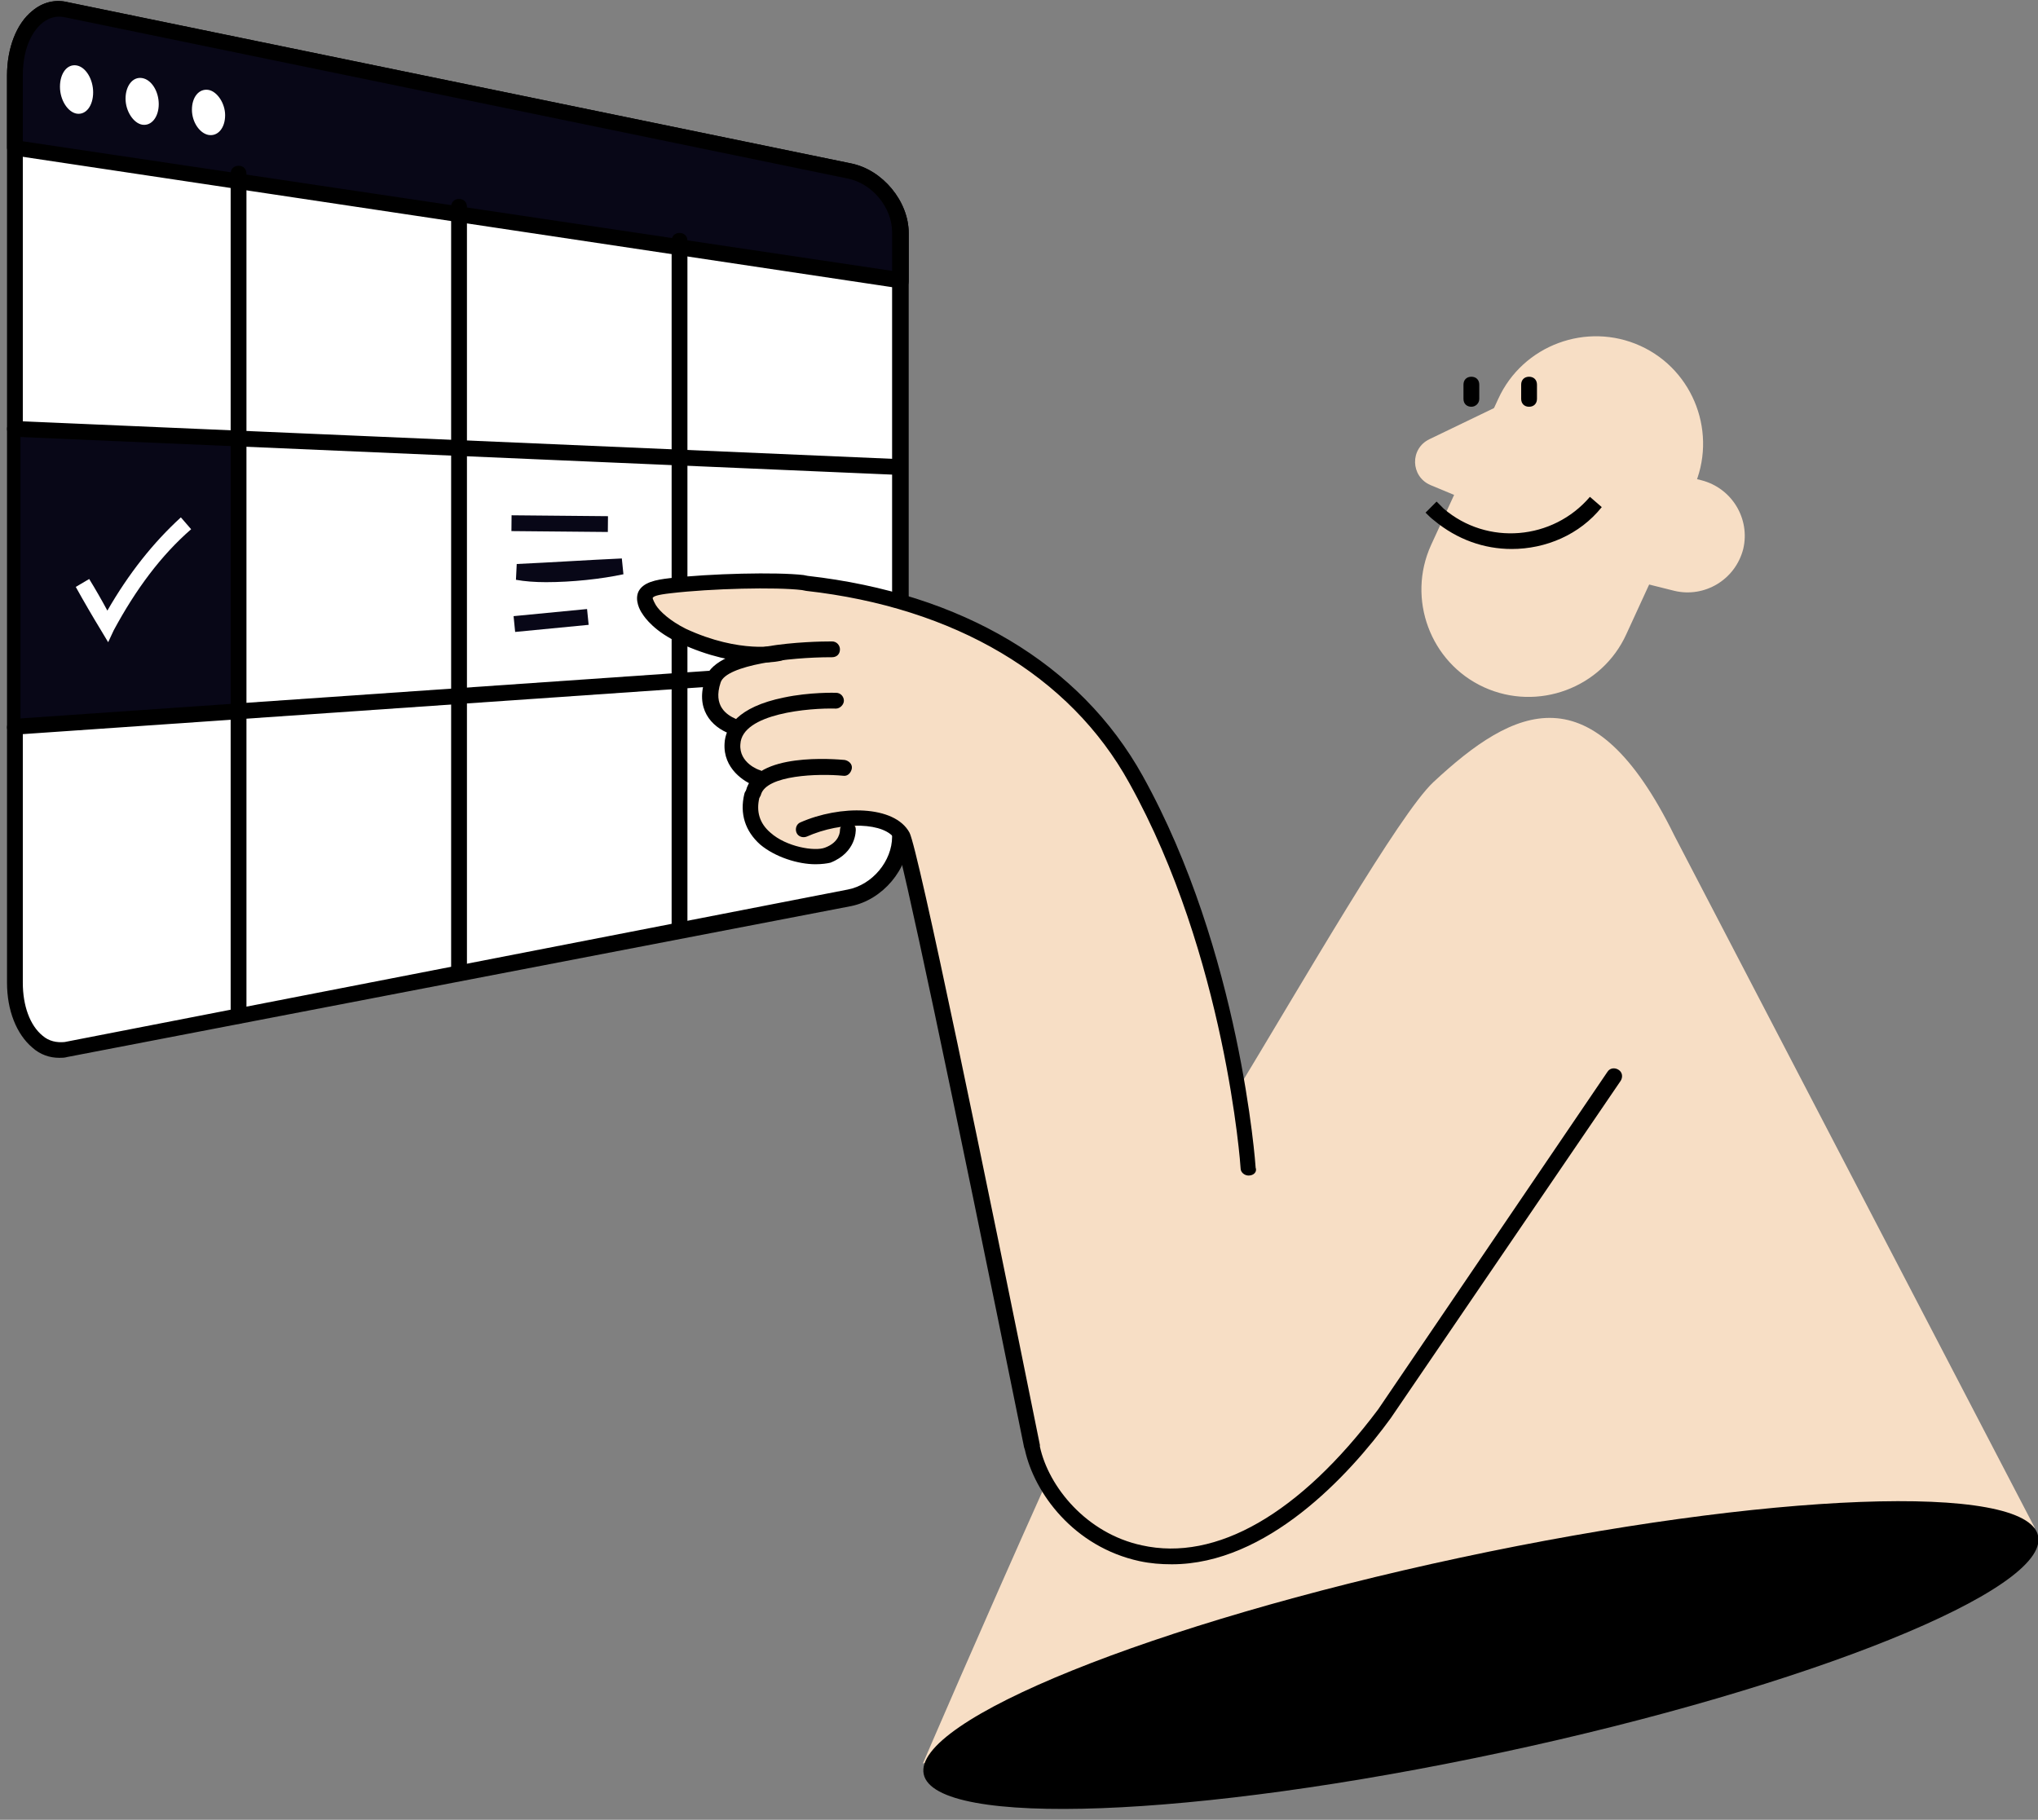
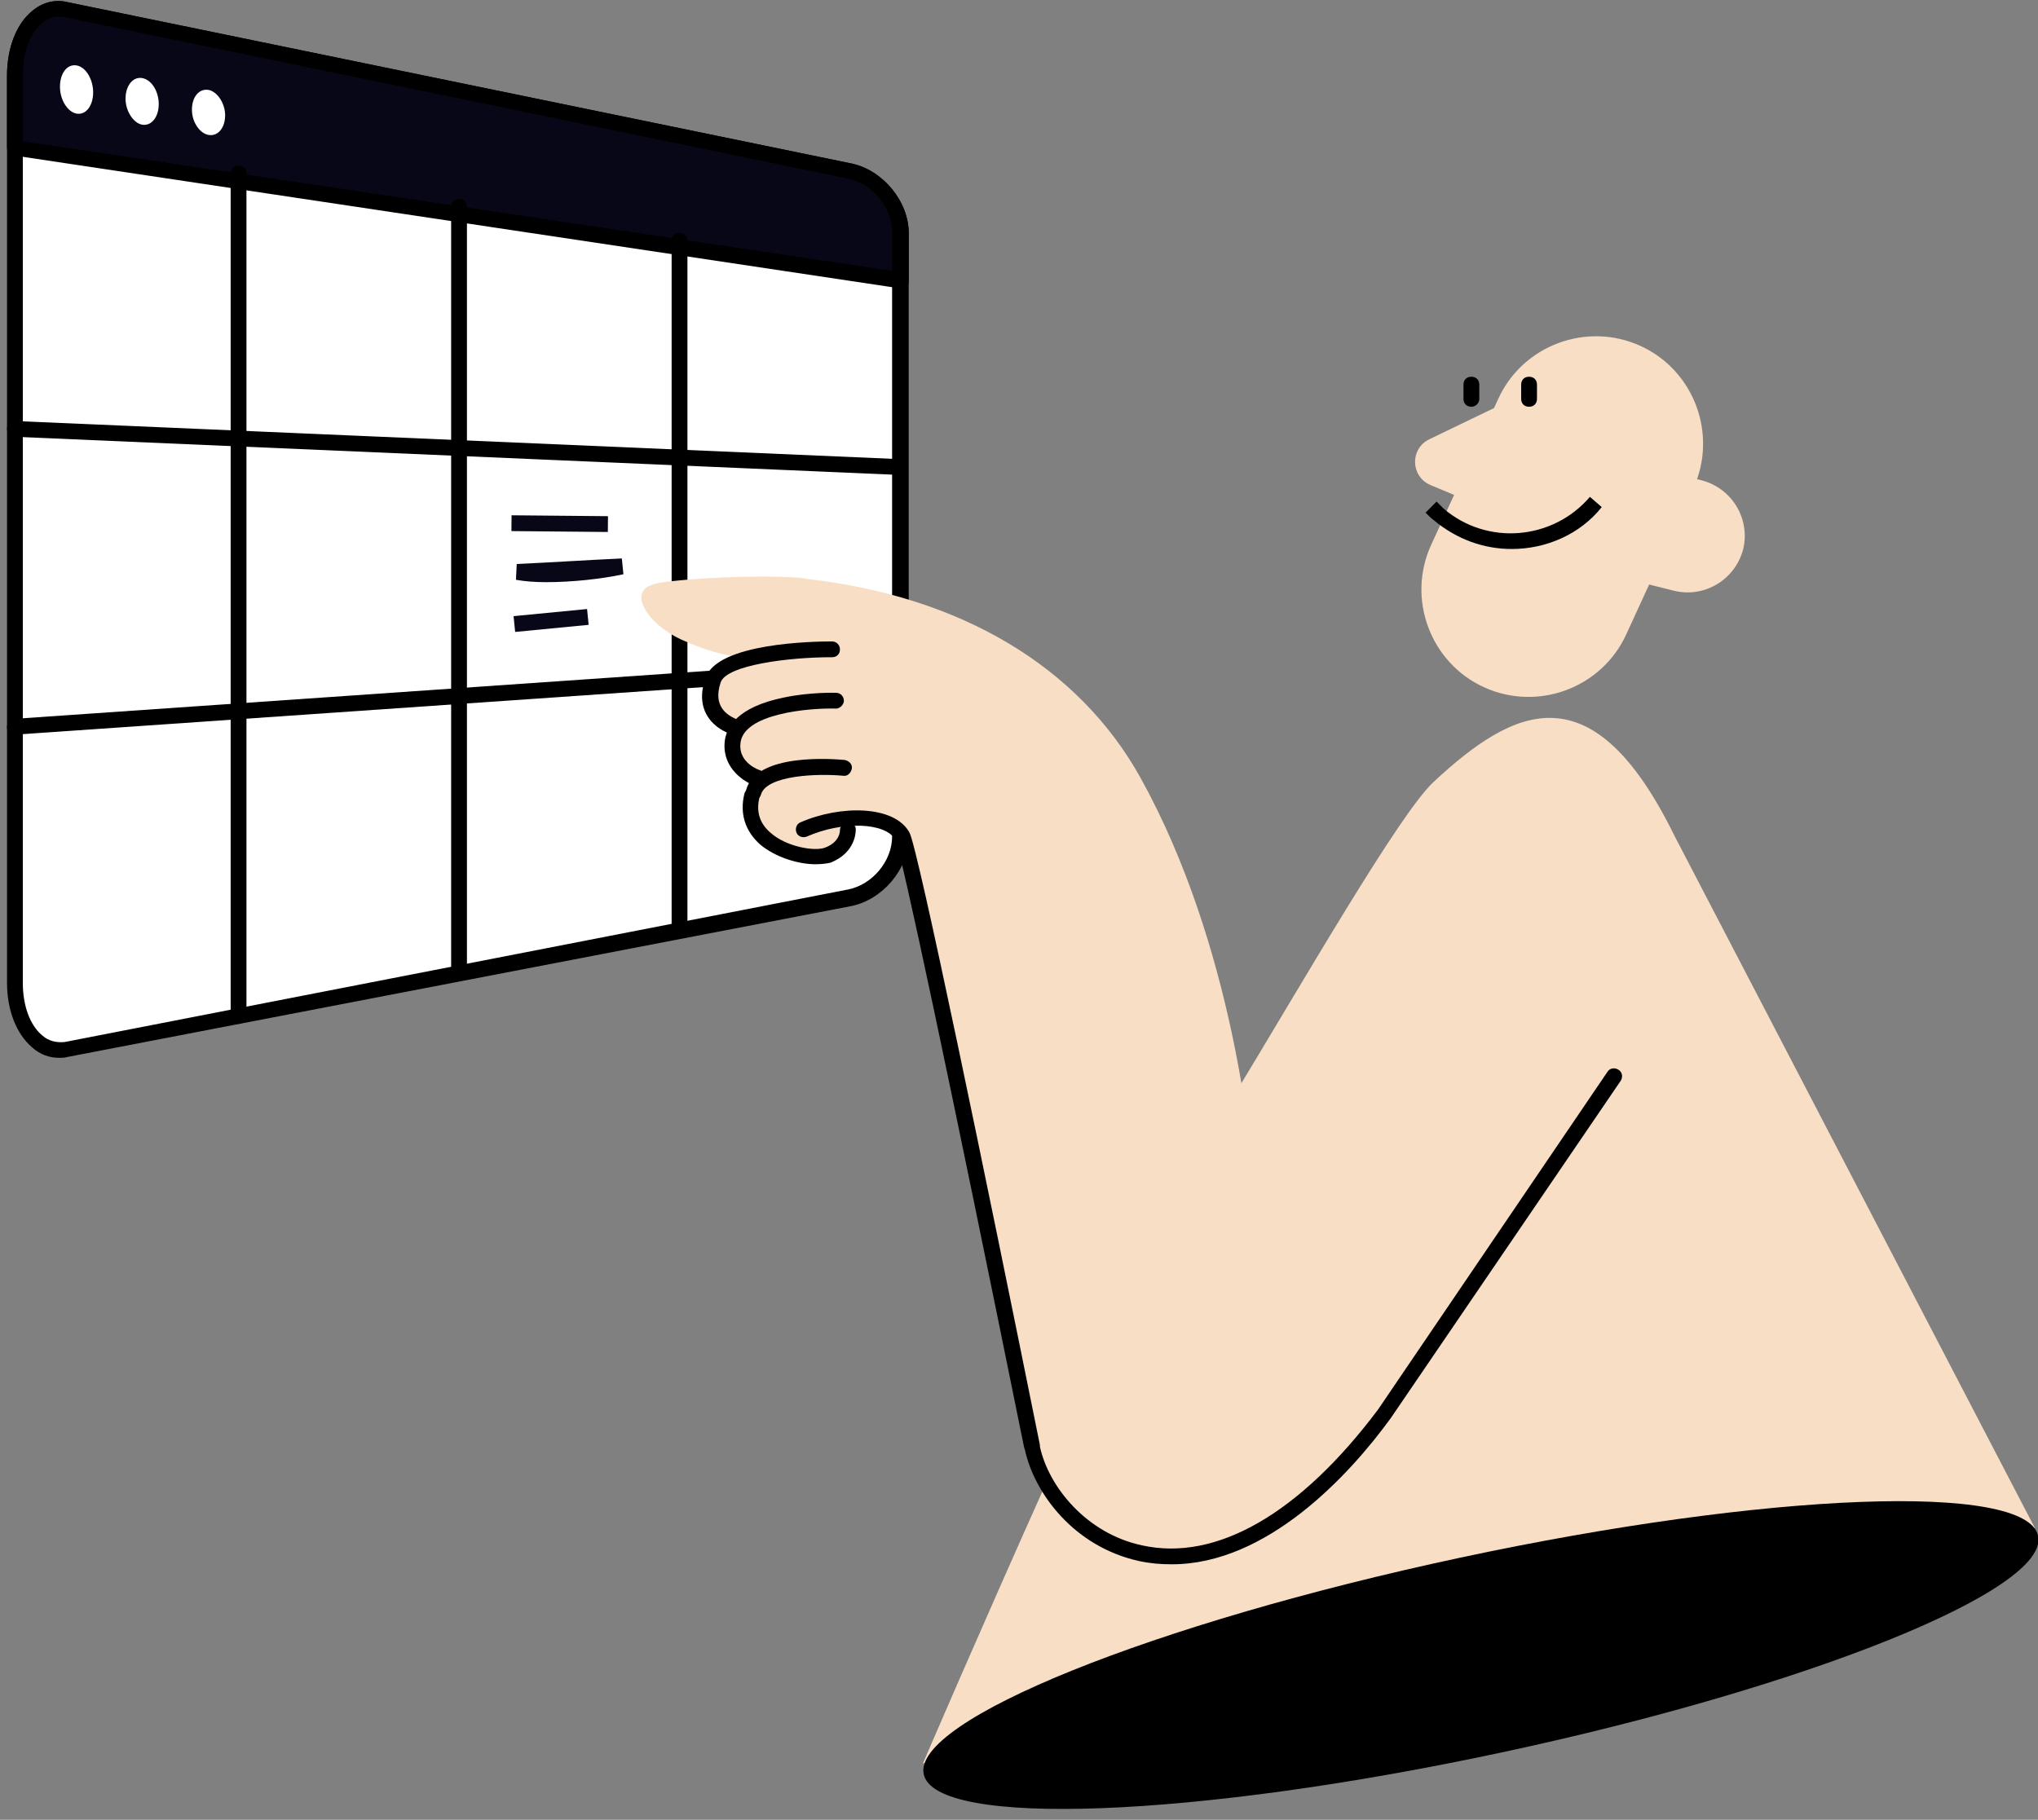
<svg xmlns="http://www.w3.org/2000/svg" width="159" height="142" viewBox="0 0 159 142" fill="none">
  <rect x="0" y="0" width="159" height="142" fill="#808080" stroke="none" />
  <g clip-path="url(#clip0_46_13907)">
    <path d="M118.308 31.001L111.526 34.269C109.984 35.009 110.046 37.167 111.587 37.845L114.547 39.078L118.308 31.001Z" fill="#F7DEC5" />
    <path d="M115.78 53.628C111.587 51.717 109.738 46.723 111.649 42.53L116.89 31.124C118.801 26.932 123.795 25.082 127.988 26.993C132.18 28.905 134.03 33.899 132.118 38.091L126.878 49.497C124.966 53.69 119.972 55.54 115.78 53.628Z" fill="#F7DEC5" />
    <path d="M122.747 44.133L130.639 46.106C132.982 46.661 135.386 45.243 136.003 42.838C136.558 40.495 135.139 38.091 132.735 37.474L124.843 35.501L122.747 44.133Z" fill="#F7DEC5" />
    <path d="M117.938 42.839C115.78 42.839 113.683 42.099 111.895 40.619C111.649 40.434 111.464 40.249 111.217 40.003L112.08 39.139C112.265 39.325 112.45 39.51 112.635 39.694C116.026 42.592 121.144 42.161 124.042 38.77L124.966 39.571C123.24 41.729 120.589 42.839 117.938 42.839Z" fill="black" />
    <path d="M114.793 31.74C114.423 31.74 114.177 31.494 114.177 31.124V30.014C114.177 29.644 114.423 29.397 114.793 29.397C115.163 29.397 115.41 29.644 115.41 30.014V31.124C115.41 31.494 115.102 31.74 114.793 31.74Z" fill="black" />
    <path d="M119.294 31.74C118.924 31.74 118.678 31.494 118.678 31.124V30.014C118.678 29.644 118.924 29.397 119.294 29.397C119.664 29.397 119.911 29.644 119.911 30.014V31.124C119.911 31.494 119.664 31.74 119.294 31.74Z" fill="black" />
    <path d="M66.209 69.967L5.171 81.866C2.951 82.298 1.163 79.955 1.163 76.687V5.907C1.163 2.578 2.951 0.297 5.171 0.728L66.271 13.306C68.491 13.737 70.279 15.895 70.279 18.115V65.281C70.217 67.439 68.429 69.535 66.209 69.967Z" fill="white" />
    <path d="M4.616 82.544C3.876 82.544 3.136 82.298 2.52 81.743C1.287 80.695 0.547 78.845 0.547 76.687V5.907C0.547 3.749 1.287 1.838 2.52 0.852C3.321 0.173 4.308 -0.073 5.294 0.173L66.394 12.751C68.861 13.244 70.895 15.71 70.895 18.177V65.343C70.895 67.809 68.861 70.213 66.394 70.707L5.233 82.483C5.048 82.544 4.801 82.544 4.616 82.544ZM4.616 1.283C4.123 1.283 3.691 1.468 3.321 1.776C2.335 2.578 1.78 4.058 1.78 5.907V76.687C1.78 78.475 2.335 80.016 3.321 80.818C3.815 81.25 4.431 81.373 5.048 81.311L66.148 69.412C68.059 69.042 69.6 67.192 69.6 65.281V18.053C69.6 16.142 68.059 14.231 66.086 13.861L5.048 1.345C4.863 1.283 4.74 1.283 4.616 1.283Z" fill="black" />
    <path d="M53.139 53.381L36.122 54.614V35.255L53.139 35.994V53.381Z" fill="white" />
-     <path d="M18.674 55.848L1.595 57.019V33.837L18.674 34.515V55.848Z" fill="#080717" />
    <path d="M66.209 13.306L5.171 0.728C2.951 0.297 1.163 2.578 1.163 5.907V11.579L70.217 21.876V18.115C70.217 15.895 68.429 13.737 66.209 13.306Z" fill="#080717" />
    <path d="M70.217 22.492H70.155L1.102 12.134C0.794 12.073 0.547 11.826 0.547 11.518V5.907C0.547 3.749 1.287 1.838 2.52 0.852C3.321 0.173 4.308 -0.073 5.294 0.173L66.394 12.751C68.861 13.244 70.895 15.71 70.895 18.177V21.938C70.895 22.123 70.834 22.308 70.71 22.431C70.525 22.431 70.34 22.492 70.217 22.492ZM1.78 11.025L69.6 21.136V18.115C69.6 16.204 68.059 14.292 66.086 13.922L5.048 1.345C4.431 1.222 3.876 1.345 3.321 1.776C2.335 2.578 1.78 4.058 1.78 5.907V11.025Z" fill="black" />
    <path d="M7.267 7.202C7.267 8.25 6.712 8.99 5.972 8.866C5.294 8.743 4.678 7.818 4.678 6.77C4.678 5.722 5.233 4.982 5.972 5.105C6.712 5.229 7.267 6.215 7.267 7.202Z" fill="white" />
    <path d="M12.385 8.126C12.385 9.113 11.83 9.852 11.09 9.729C10.412 9.606 9.795 8.681 9.795 7.695C9.795 6.708 10.35 5.968 11.09 6.092C11.83 6.215 12.385 7.14 12.385 8.126Z" fill="white" />
    <path d="M17.564 8.989C17.564 9.976 17.009 10.654 16.269 10.53C15.591 10.407 14.974 9.544 14.974 8.558C14.974 7.571 15.529 6.893 16.269 7.016C16.947 7.139 17.564 8.064 17.564 8.989Z" fill="white" />
    <path d="M18.612 79.893C18.242 79.893 17.995 79.647 17.995 79.277V13.553C17.995 13.183 18.242 12.936 18.612 12.936C18.982 12.936 19.228 13.183 19.228 13.553V79.277C19.228 79.585 18.92 79.893 18.612 79.893Z" fill="black" />
    <path d="M35.813 76.502C35.444 76.502 35.197 76.255 35.197 75.885V16.142C35.197 15.772 35.444 15.525 35.813 15.525C36.183 15.525 36.43 15.772 36.43 16.142V75.885C36.43 76.255 36.122 76.502 35.813 76.502Z" fill="black" />
    <path d="M53.015 73.173C52.645 73.173 52.399 72.926 52.399 72.556V18.793C52.399 18.423 52.645 18.177 53.015 18.177C53.385 18.177 53.632 18.423 53.632 18.793V72.556C53.632 72.926 53.324 73.173 53.015 73.173Z" fill="black" />
    <path d="M69.785 37.043L1.164 34.084C0.794 34.084 0.547 33.776 0.547 33.467C0.547 33.097 0.855 32.851 1.164 32.851L69.785 35.81C70.155 35.81 70.402 36.119 70.402 36.427C70.34 36.797 70.094 37.043 69.785 37.043Z" fill="black" />
    <path d="M1.164 57.328C0.855 57.328 0.547 57.081 0.547 56.773C0.547 56.403 0.794 56.157 1.102 56.095L69.724 51.347C70.032 51.347 70.34 51.594 70.402 51.902C70.402 52.272 70.155 52.519 69.847 52.581L1.164 57.328Z" fill="black" />
    <path d="M39.912 40.209L39.9 41.442L47.422 41.512L47.434 40.279L39.912 40.209Z" fill="#080717" />
    <path d="M42.596 45.428C41.732 45.428 40.931 45.366 40.253 45.243L40.314 44.01C43.027 43.886 45.802 43.701 48.514 43.578L48.638 44.811C46.911 45.181 44.63 45.428 42.596 45.428Z" fill="#080717" />
    <path d="M40.191 49.312L40.068 48.079C41.979 47.894 43.89 47.709 45.801 47.524L45.925 48.757C44.014 48.942 42.102 49.127 40.191 49.312Z" fill="#080717" />
    <path d="M8.439 50.114L7.884 49.189C7.206 48.079 6.527 46.908 5.911 45.798L6.959 45.181C7.452 45.983 7.946 46.846 8.377 47.648C10.042 44.75 11.953 42.345 14.111 40.372L14.912 41.297C12.57 43.332 10.597 45.983 8.87 49.189L8.439 50.114Z" fill="white" />
    <path d="M108.32 110.227L97.715 91.053C97.592 89.82 96.297 73.851 88.96 60.657C84.151 52.025 74.964 46.538 63.003 45.182L62.695 45.12C60.599 44.873 55.481 44.997 52.275 45.367C51.104 45.49 50.364 45.675 50.117 46.23C49.932 46.6 50.056 47.093 50.426 47.709C50.796 48.326 51.721 49.251 53.2 49.929C54.988 50.73 56.53 51.162 57.763 51.285C56.53 51.655 55.605 52.21 55.297 53.073C54.557 55.293 55.728 56.588 57.084 57.081C57.084 57.081 57.084 57.081 57.146 57.081C57.023 57.389 56.9 57.697 56.9 58.068C56.776 59.732 58.133 60.719 58.934 61.027C58.749 61.273 58.626 61.52 58.564 61.767C58.564 61.828 58.564 61.89 58.564 61.952C58.564 62.013 58.502 62.013 58.502 62.075C58.133 63.493 58.564 64.788 59.674 65.713C60.784 66.699 62.51 67.192 63.805 67.192C64.236 67.192 64.606 67.131 64.915 67.007C66.764 66.329 66.826 64.295 66.826 64.233V64.171C68.491 64.11 69.847 64.541 70.279 65.404C70.772 66.268 74.533 84.024 80.328 112.94L80.39 113.125C81.13 116.455 84.151 120.524 89.083 121.572C89.947 121.757 90.748 121.819 91.549 121.819C98.886 121.819 105.175 114.975 108.443 110.597C108.381 110.474 108.381 110.351 108.32 110.227Z" fill="#F7DEC5" />
    <path d="M130.639 65.22L158.753 119.229L72.005 137.603C72.005 137.603 89.761 96.232 95.927 86.059C101.723 76.502 109.183 63.493 111.834 61.027C118.123 55.17 124.227 52.149 130.639 65.22Z" fill="#F7DEC5" />
-     <path d="M97.407 91.731C97.099 91.731 96.79 91.484 96.79 91.176C96.79 90.991 95.619 74.591 88.097 61.088C83.473 52.703 74.471 47.401 62.88 46.106L62.572 46.045C60.537 45.798 55.481 45.921 52.337 46.291C51.227 46.414 50.981 46.538 50.919 46.661C50.919 46.661 50.919 46.784 51.166 47.216C51.474 47.709 52.275 48.449 53.508 49.066C57.763 51.039 60.722 50.36 60.722 50.36C61.03 50.299 61.4 50.484 61.462 50.792C61.524 51.1 61.339 51.47 61.03 51.532C60.907 51.593 57.639 52.333 53.015 50.175C51.104 49.312 50.302 48.203 50.117 47.894C49.932 47.648 49.501 46.846 49.809 46.168C50.179 45.428 51.166 45.243 52.214 45.12C55.42 44.75 60.599 44.627 62.695 44.873L63.003 44.935C75.026 46.291 84.274 51.779 89.145 60.533C96.79 74.282 97.962 90.991 97.962 91.114C98.085 91.423 97.838 91.731 97.407 91.731C97.468 91.731 97.468 91.731 97.407 91.731Z" fill="black" />
    <path d="M57.146 57.327C57.084 57.327 57.023 57.327 56.961 57.266C55.481 56.711 54.187 55.292 55.05 52.888C55.975 50.175 63.435 50.052 64.915 50.052C65.284 50.052 65.531 50.36 65.531 50.668C65.531 51.038 65.284 51.285 64.915 51.285H64.853C61.523 51.285 56.653 51.901 56.221 53.258C55.605 55.108 56.714 55.786 57.393 56.094C57.701 56.217 57.886 56.587 57.763 56.896C57.639 57.204 57.393 57.327 57.146 57.327Z" fill="black" />
    <path d="M59.119 61.335C59.057 61.335 58.996 61.335 58.934 61.335C58.071 61.027 56.406 59.979 56.529 58.006C56.591 56.773 57.516 55.17 61.154 54.43C63.188 53.998 65.161 54.06 65.223 54.06C65.593 54.06 65.839 54.368 65.839 54.677C65.839 54.985 65.531 55.293 65.223 55.293C63.188 55.231 57.886 55.663 57.763 58.068C57.639 59.547 59.242 60.102 59.304 60.102C59.612 60.225 59.797 60.534 59.674 60.904C59.612 61.15 59.366 61.335 59.119 61.335Z" fill="black" />
    <path d="M91.426 122.065C90.563 122.065 89.761 122.003 88.898 121.818C83.781 120.708 80.698 116.516 79.958 113.125L79.897 112.94C74.101 84.332 70.34 66.576 69.847 65.527C69.107 64.171 65.716 64.048 62.942 65.281C62.633 65.404 62.264 65.281 62.14 64.972C62.017 64.664 62.14 64.294 62.448 64.171C65.531 62.815 69.785 62.815 70.957 64.972C71.635 66.267 76.876 91.669 81.13 112.755V112.878C81.808 116.023 84.767 119.66 89.083 120.585C94.879 121.88 101.414 118.119 107.518 109.981L125.398 83.654C125.583 83.346 125.953 83.284 126.261 83.469C126.569 83.654 126.631 84.024 126.446 84.332L108.505 110.659C105.237 115.16 98.825 122.065 91.426 122.065Z" fill="black" />
    <path d="M58.749 62.445C58.688 62.445 58.626 62.445 58.626 62.445C58.318 62.383 58.071 62.013 58.194 61.705C58.934 58.684 65.161 59.239 65.901 59.301C66.209 59.362 66.518 59.609 66.456 59.979C66.394 60.287 66.148 60.595 65.778 60.534C63.867 60.349 59.797 60.472 59.366 62.013C59.304 62.26 59.057 62.445 58.749 62.445Z" fill="black" />
    <path d="M63.62 67.439C62.264 67.439 60.475 66.884 59.304 65.898C58.133 64.85 57.701 63.493 58.071 61.952C58.133 61.644 58.502 61.397 58.811 61.52C59.119 61.582 59.366 61.952 59.242 62.26C58.996 63.309 59.242 64.233 60.106 64.973C61.339 66.083 63.558 66.453 64.36 66.145C65.531 65.713 65.531 64.85 65.531 64.788C65.531 64.48 65.778 64.172 66.148 64.172C66.518 64.172 66.764 64.418 66.764 64.727C66.764 64.788 66.826 66.514 64.791 67.316C64.545 67.378 64.113 67.439 63.62 67.439Z" fill="black" />
    <path d="M117.163 136.745C141.171 131.609 159.906 124.044 159.009 119.848C158.111 115.653 137.921 116.415 113.913 121.551C89.905 126.687 71.17 134.252 72.067 138.448C72.965 142.643 93.155 141.881 117.163 136.745Z" fill="black" />
  </g>
  <defs>
    <clipPath id="clip0_46_13907">
      <rect width="158.453" height="141.128" fill="white" transform="translate(0.547 0.05)" />
    </clipPath>
  </defs>
</svg>